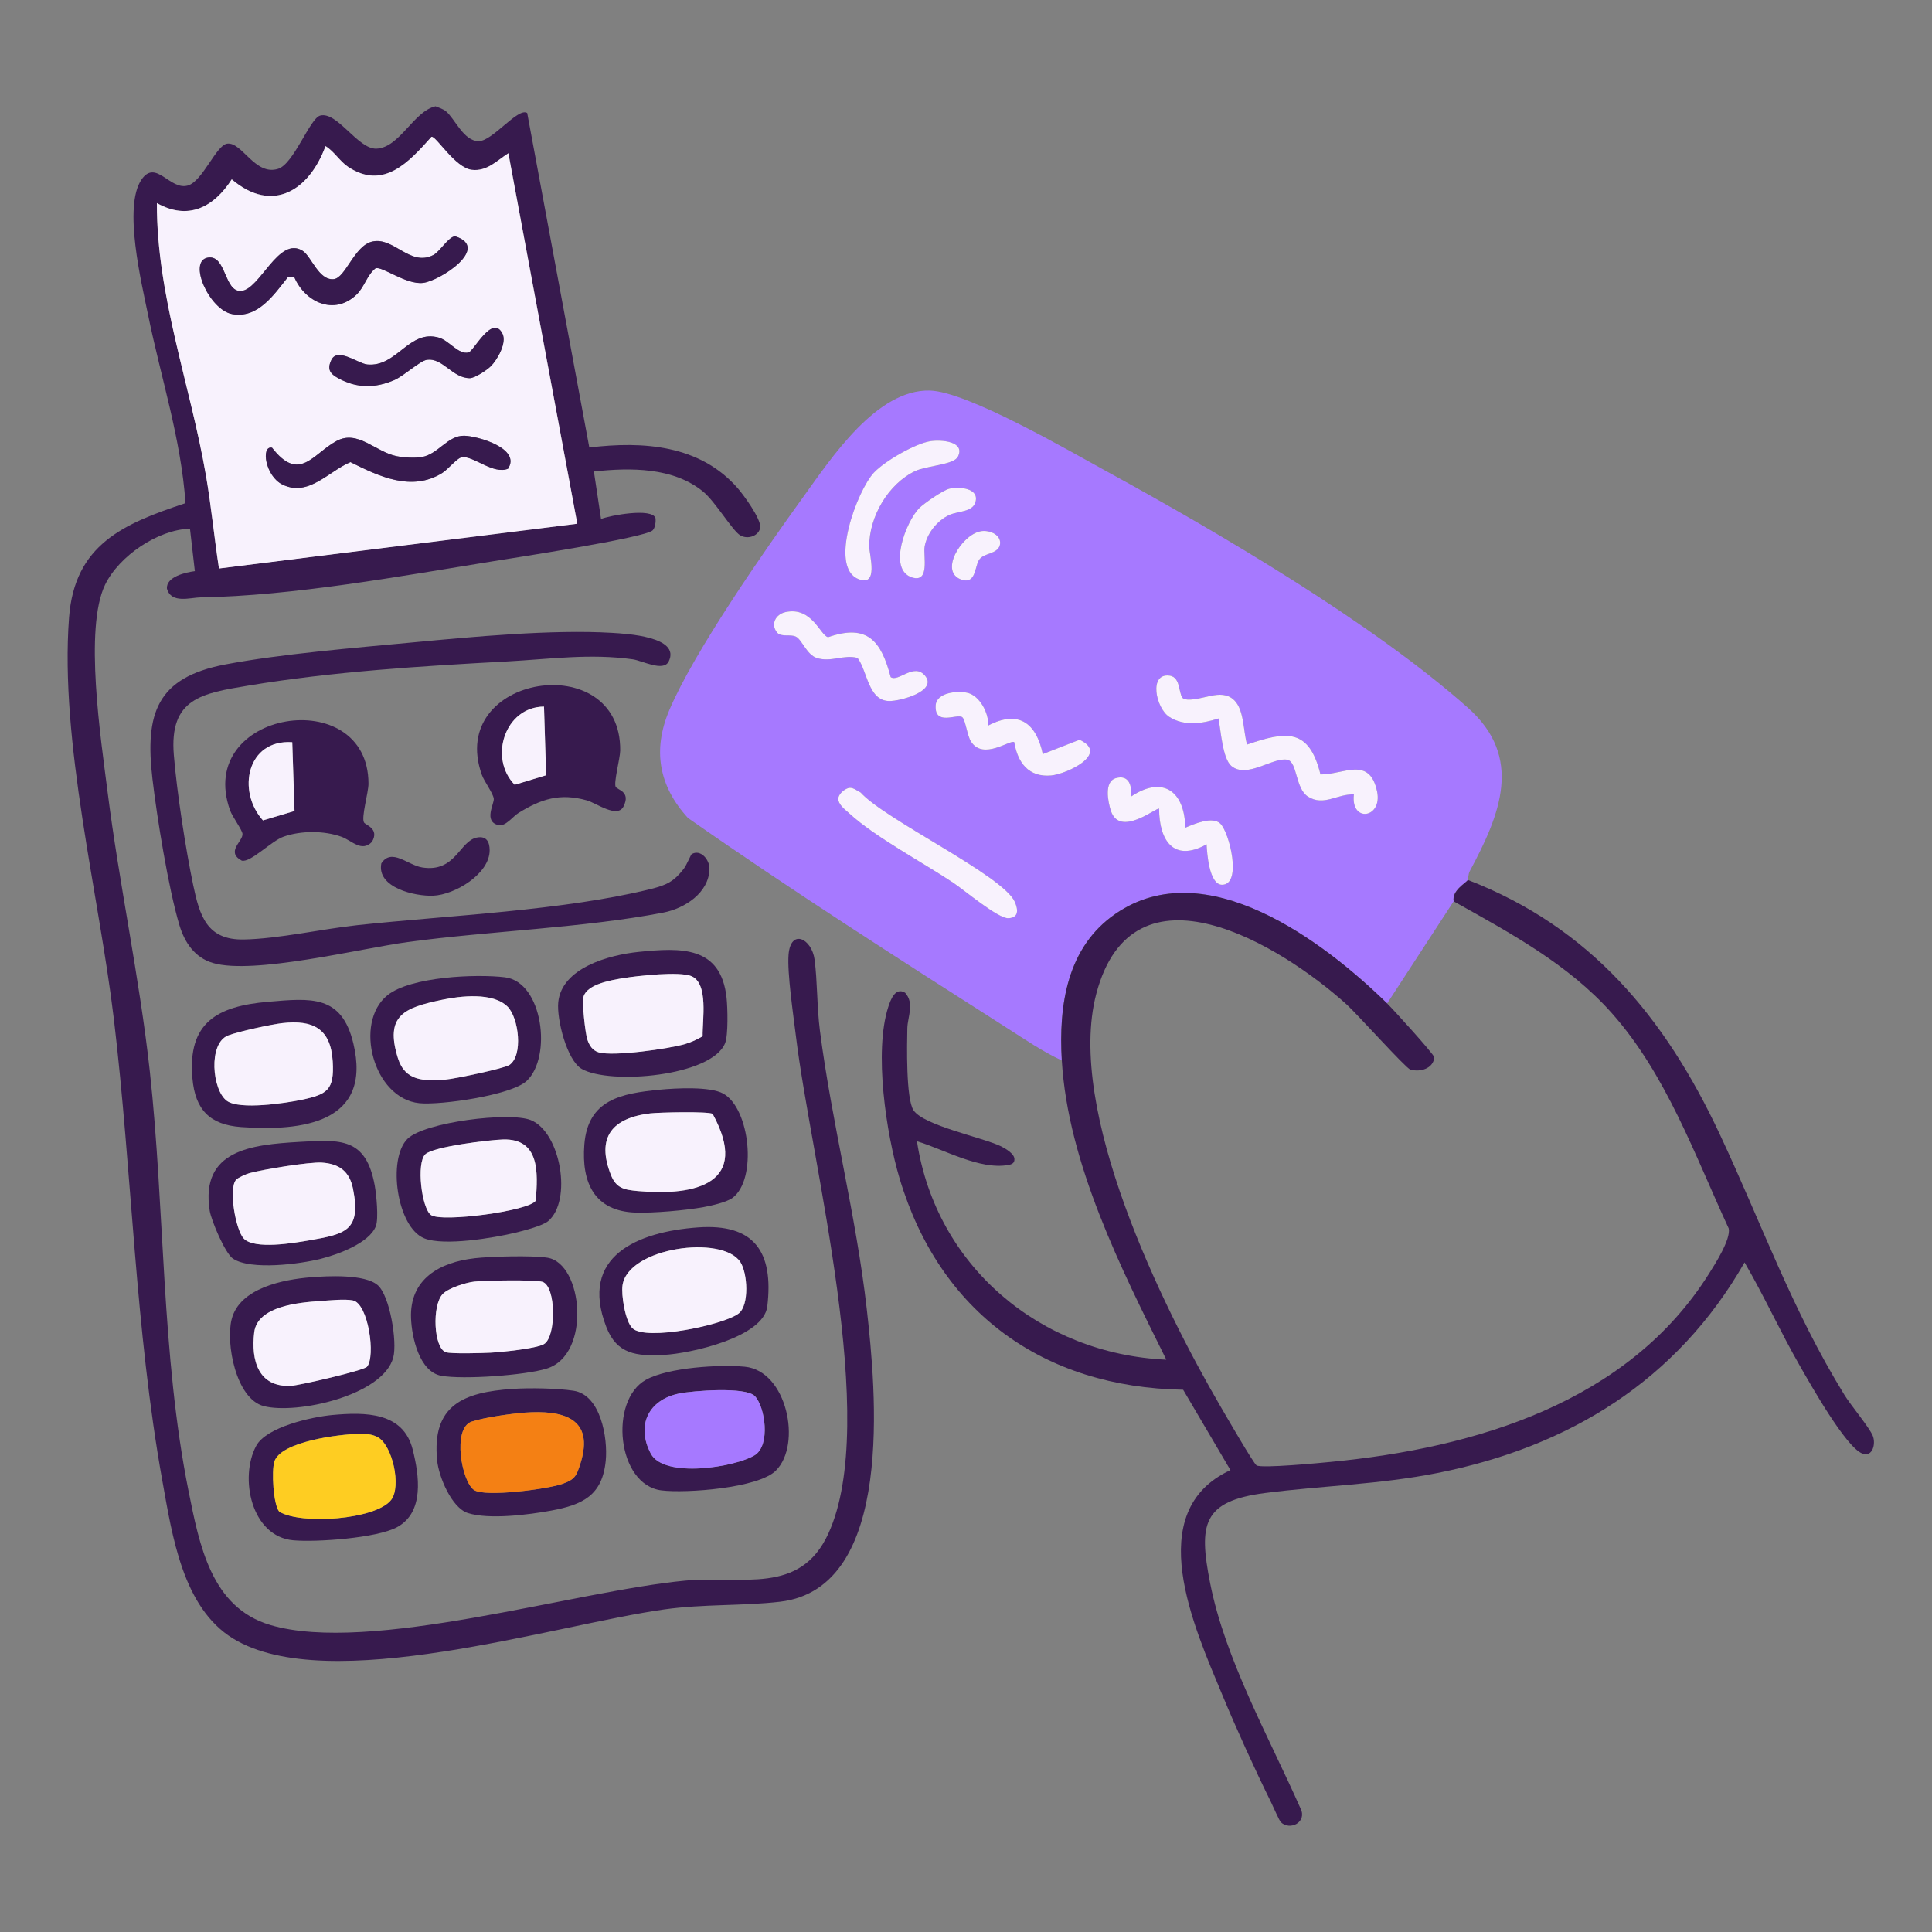
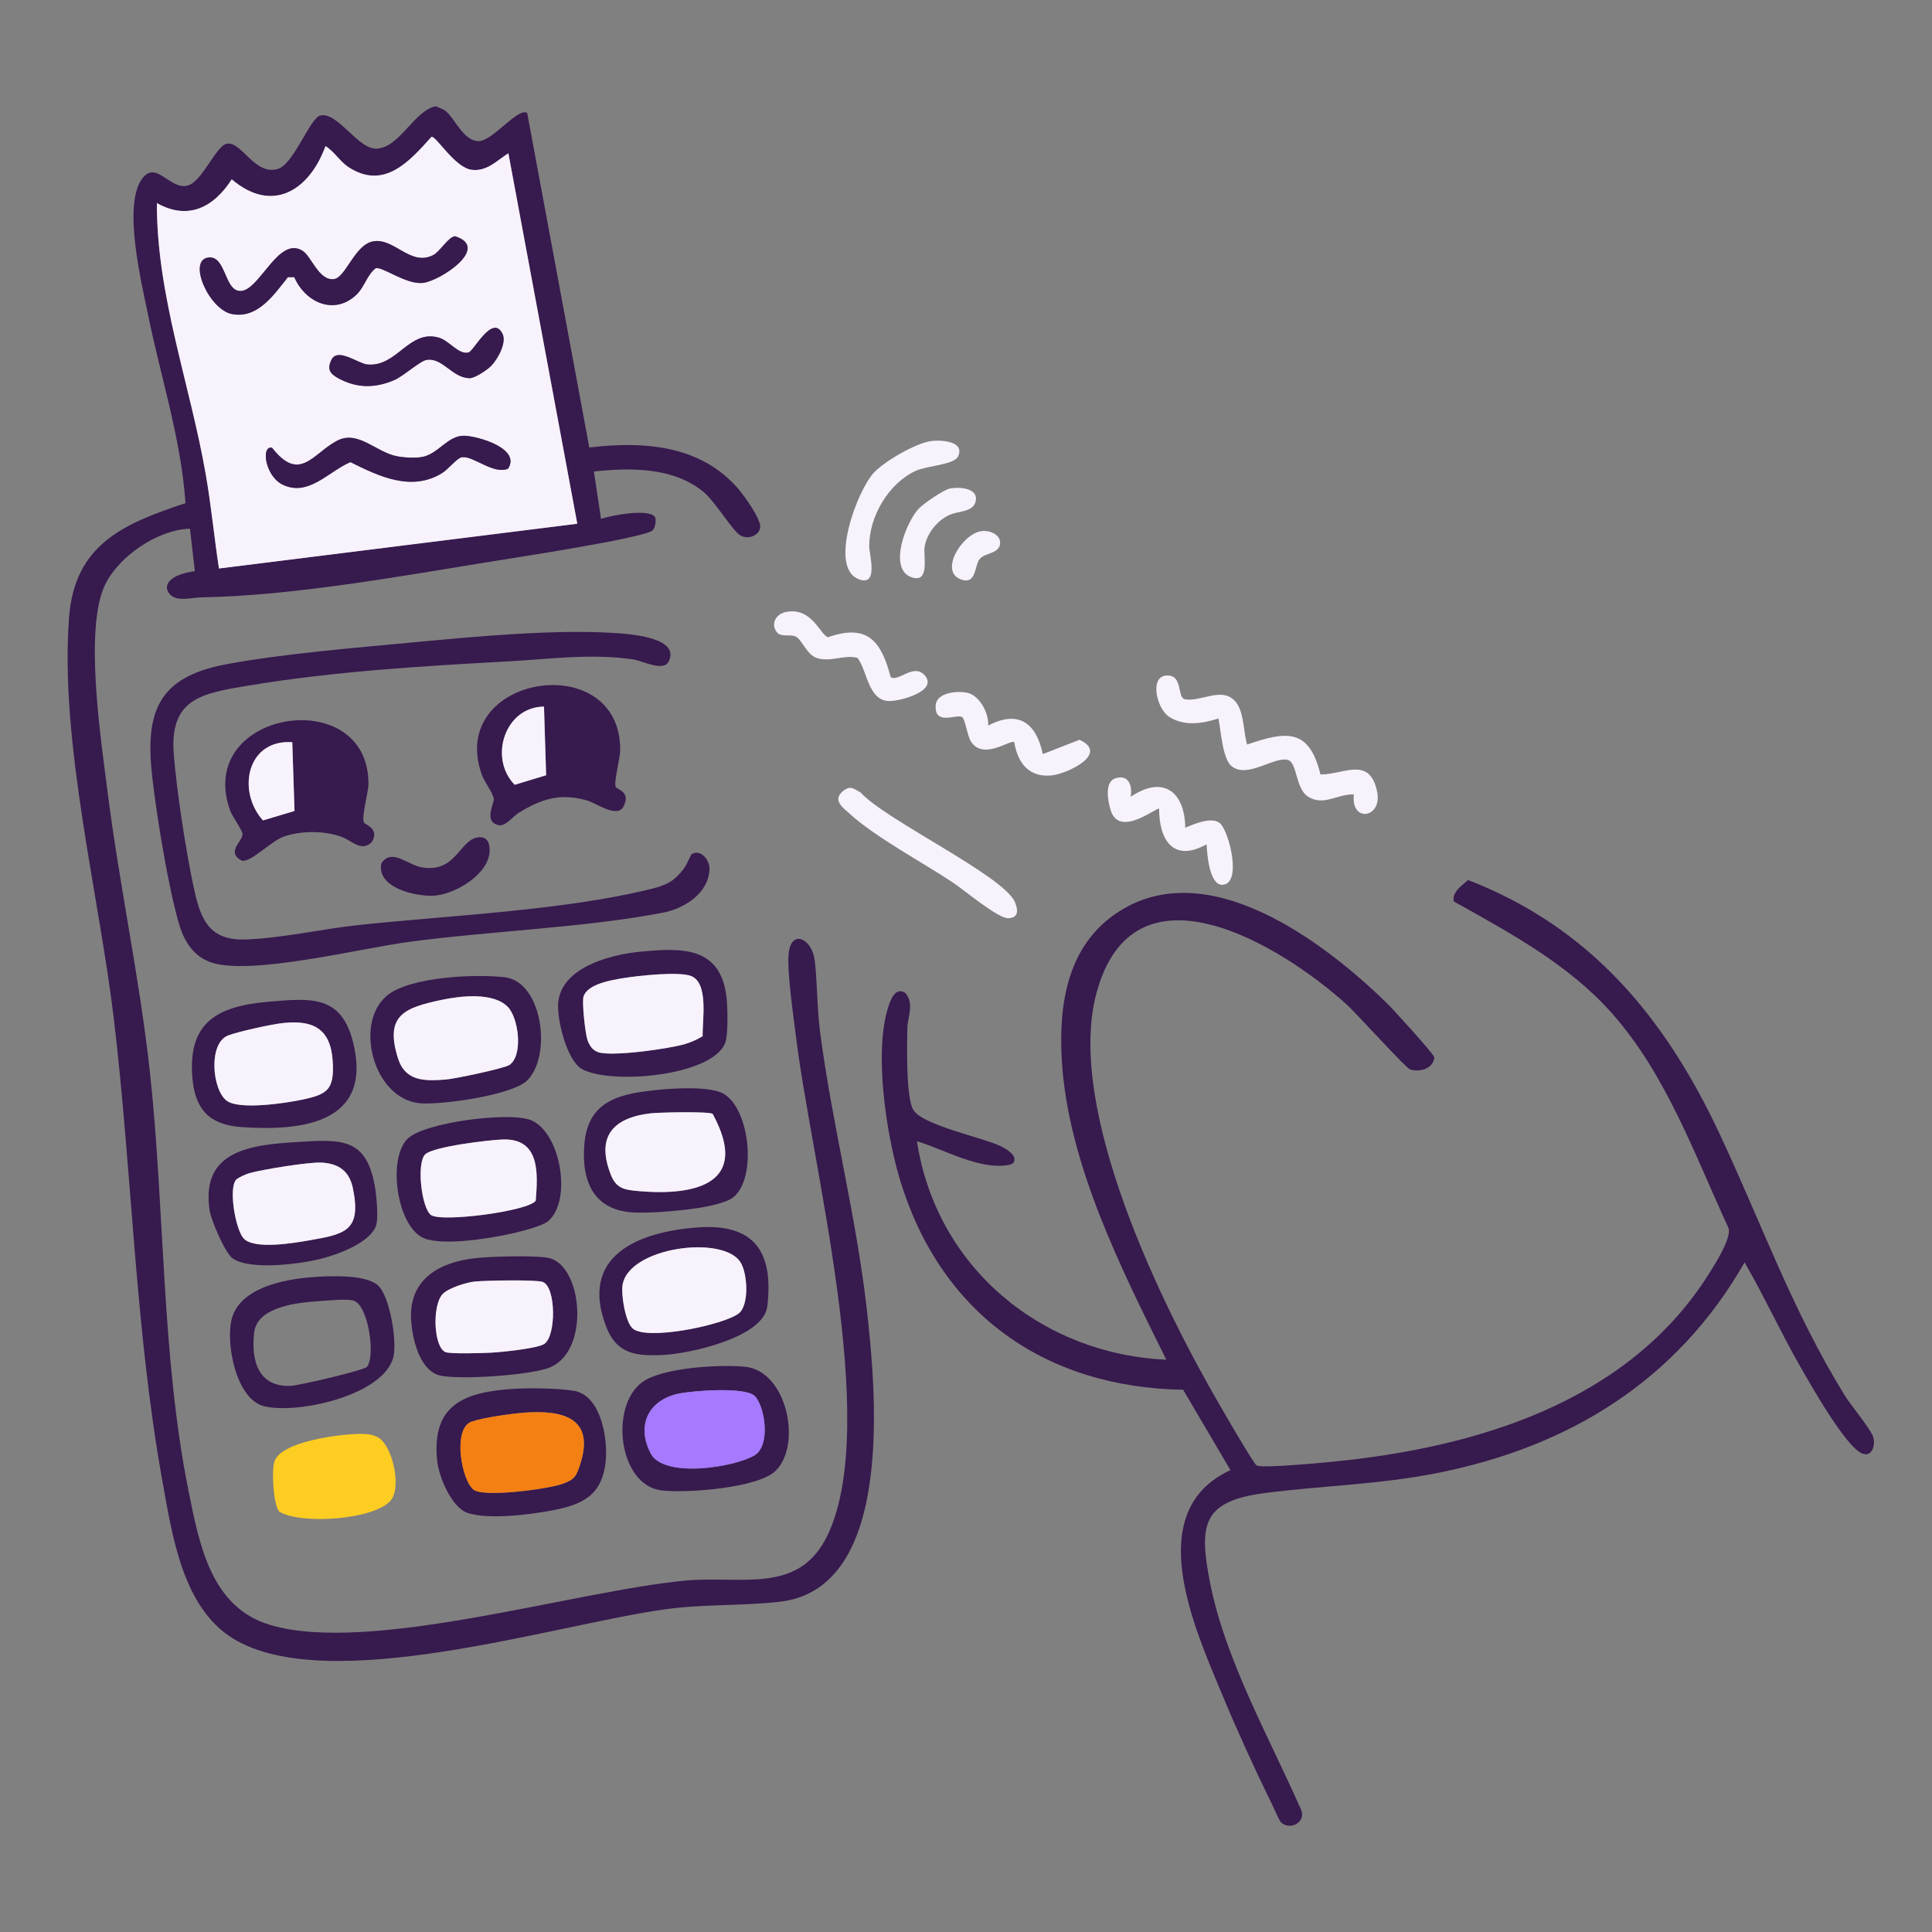
<svg xmlns="http://www.w3.org/2000/svg" width="200" height="200" viewBox="0 0 200 200" fill="none">
  <rect x="0" y="0" width="200" height="200" fill="#808080" stroke="none" />
  <g clip-path="url(#clip0_13182_8464)">
-     <path d="M151.955 91.093C151.707 91.432 150.276 92.192 150.48 93.305L143.596 103.877C137.017 97.443 124.8 88.199 115.492 94.582C110.45 98.038 109.577 104.042 109.914 109.778C107.942 108.866 106.108 107.604 104.279 106.439C93.164 99.344 82.009 92.226 71.216 84.676C68.189 81.359 67.533 77.632 69.303 73.472C71.887 67.402 79.138 57 83.16 51.434C86.049 47.436 90.744 40.279 96.269 40.432C100.134 40.537 110.642 46.652 114.502 48.764C126.209 55.168 142.064 64.476 151.955 73.266C157.743 78.409 155.301 84.317 152.145 90.191C151.985 90.488 151.987 91.046 151.953 91.093H151.955ZM96.328 45.671C94.742 45.917 91.595 47.741 90.481 48.919C88.743 50.758 85.781 58.686 88.846 59.94C91.01 60.825 89.982 57.415 89.982 56.552C89.98 53.489 91.952 50.084 94.752 48.764C95.964 48.191 98.749 48.134 99.172 47.266C99.947 45.678 97.412 45.506 96.33 45.673L96.328 45.671ZM98.29 50.586C97.655 50.721 95.637 52.12 95.153 52.609C93.803 53.976 91.858 58.967 94.418 59.773C96.288 60.361 95.563 57.526 95.713 56.609C95.937 55.232 97.031 53.86 98.3 53.295C99.172 52.906 100.652 53.012 100.967 52.009C101.429 50.536 99.367 50.357 98.29 50.583V50.586ZM101.493 54.999C99.522 55.377 97.139 59.264 99.583 60.017C101.08 60.479 100.884 58.517 101.407 57.878C101.931 57.238 103.143 57.371 103.487 56.498C103.799 55.397 102.45 54.814 101.493 54.996V54.999ZM81.328 63.36C80.241 63.591 79.728 64.707 80.509 65.551C81.018 65.949 81.781 65.634 82.376 65.897C83.002 66.173 83.509 67.793 84.576 68.122C86.051 68.577 87.354 67.731 88.773 68.108C89.8 69.462 89.867 72.528 92.043 72.57C93.183 72.592 97.073 71.555 95.77 69.959C94.624 68.558 92.999 70.652 92.202 70.094C91.231 66.404 89.842 64.528 85.727 65.961C84.925 65.809 84.072 62.773 81.328 63.36ZM127.775 72.494C126.374 71.107 124.294 72.705 122.607 72.378C121.917 72.135 122.362 70.121 121.086 69.942C118.892 69.634 119.647 73.305 121.044 74.207C122.59 75.206 124.5 74.906 126.138 74.374C126.384 75.569 126.551 78.532 127.483 79.299C129.108 80.636 131.847 78.32 133.282 78.652C134.313 78.891 134.089 81.615 135.392 82.453C137.027 83.506 138.441 82.161 140.154 82.24C139.81 85.217 143.141 84.705 142.556 81.927C141.774 78.217 139.08 80.194 136.695 80.169C135.527 75.353 133.164 75.68 129.1 77.072C128.697 75.751 128.813 73.519 127.775 72.491V72.494ZM102.295 75.112C102.381 73.848 101.422 72.017 100.153 71.724C99.094 71.481 96.94 71.692 96.861 73.022C96.734 75.188 99.052 73.858 99.6 74.237C99.937 74.468 100.119 76.15 100.517 76.769C101.793 78.758 104.628 76.506 104.997 76.835C105.348 78.962 106.492 80.484 108.81 80.28C110.41 80.14 114.907 78.038 111.75 76.582L107.952 78.065C107.266 74.82 105.422 73.47 102.295 75.115V75.112ZM117.046 82.488C117.233 81.357 116.857 80.15 115.495 80.56C114.275 80.929 114.701 83.014 114.993 83.921C115.908 86.756 119.787 83.51 119.989 83.717C120.001 87.014 121.489 89.293 124.906 87.405C124.948 88.364 125.184 91.594 126.507 91.592C128.604 91.589 127.271 86.168 126.322 85.256C125.506 84.472 123.586 85.31 122.698 85.684C122.639 81.893 120.363 80.236 117.044 82.488H117.046ZM87.947 81.558C87.511 81.598 86.833 82.153 86.789 82.623C86.73 83.277 87.47 83.791 87.917 84.201C90.585 86.653 95.519 89.273 98.683 91.385C99.834 92.152 103.335 95.093 104.38 95.053C105.424 95.014 105.424 94.222 105.056 93.369C103.876 90.645 91.632 84.868 89.095 82.043C88.755 81.871 88.338 81.524 87.947 81.558Z" fill="#A679FF" />
    <path d="M46.16 11.514C47.092 12.278 47.987 14.612 49.555 14.612C50.996 14.612 53.634 11.069 54.576 11.701L61.005 46.327C66.598 45.653 72.437 46.057 76.356 50.524C76.976 51.23 78.78 53.71 78.697 54.576C78.613 55.441 77.44 55.896 76.629 55.416C75.818 54.937 74.045 51.918 72.791 50.893C69.696 48.363 65.266 48.4 61.479 48.808L62.219 53.725C63.129 53.359 67.498 52.54 67.855 53.634C67.904 54.005 67.825 54.637 67.567 54.895C66.787 55.675 53.179 57.755 50.991 58.108C41.496 59.64 30.32 61.686 20.795 61.838C19.684 61.855 17.732 62.527 17.282 60.936C17.181 59.694 19.241 59.247 20.171 59.124L19.667 54.728C16.357 54.821 12.32 57.553 10.88 60.528C8.689 65.047 10.459 76.604 11.118 81.839C12.34 91.545 14.44 101.165 15.507 110.886C17.075 125.188 16.684 140.242 19.514 154.329C20.643 159.942 21.85 166.408 27.994 168.223C38.305 171.266 59.449 164.7 70.95 163.623C76.811 163.074 82.805 165.164 85.75 158.755C91.1 147.109 83.97 120.327 82.385 107.194C82.129 105.082 81.48 100.733 81.632 98.825C81.849 96.101 84.034 97.138 84.327 99.351C84.619 101.564 84.565 104.266 84.875 106.67C86.109 116.273 88.632 125.825 89.726 135.502C90.665 143.799 92.696 164.412 80.757 165.808C76.904 166.258 72.831 166.035 68.769 166.605C57.361 168.205 33.988 175.652 24.134 169.624C18.909 166.428 17.83 158.964 16.815 153.341C13.97 137.557 13.685 121.412 11.789 105.507C10.236 92.519 6.179 76.828 7.148 63.93C7.718 56.361 12.775 54.217 19.202 52.087C18.752 45.452 16.652 39.096 15.335 32.628C14.656 29.297 12.721 21.37 14.656 18.58C16.143 16.433 17.584 19.733 19.443 19.207C20.97 18.774 22.376 15.032 23.509 14.872C25.051 14.653 26.391 18.238 28.793 17.476C30.418 16.959 32.078 12.251 33.14 11.966C34.907 11.492 37.061 15.475 38.979 15.389C41.383 15.28 42.812 11.516 45.088 11.002C45.437 11.15 45.873 11.28 46.163 11.516L46.16 11.514ZM52.626 15.863C51.439 16.62 50.421 17.764 48.842 17.577C47.099 17.373 45.155 14.073 44.673 14.157C42.352 16.763 39.726 19.684 36.075 17.294C35.185 16.711 34.615 15.681 33.7 15.123C32.038 19.669 28.232 22.167 23.994 18.562C22.145 21.442 19.492 22.853 16.244 21.021C16.212 30.659 19.706 39.832 21.329 49.248C21.877 52.434 22.179 55.655 22.671 58.846L59.763 54.212L52.629 15.858L52.626 15.863Z" fill="#371A4E" />
    <path d="M151.956 91.093C164.64 95.997 172.342 105.308 177.982 117.311C182.351 126.609 185.478 135.551 190.946 144.421C191.605 145.491 193.515 147.765 193.869 148.633C194.199 149.439 193.869 150.887 192.78 150.467C191.074 149.808 187.394 143.263 186.334 141.414C184.32 137.901 182.636 134.186 180.598 130.683C173.608 142.917 162.459 149.774 148.806 152.483C142.761 153.683 136.971 153.783 130.965 154.555C124.452 155.394 124.081 157.825 125.271 163.876C126.824 171.78 131.392 179.884 134.633 187.217C135.338 188.629 133.541 189.548 132.595 188.636C132.43 188.476 131.781 186.974 131.584 186.576C129.841 183.04 128.029 179.055 126.517 175.416C123.65 168.515 118.128 156.471 127.375 152.185L122.478 143.866C108.024 143.625 97.28 135.868 93.132 122.014C91.733 117.343 90.455 108.861 91.955 104.234C92.203 103.466 92.69 102.159 93.695 102.766C94.691 103.865 93.951 105.261 93.926 106.451C93.892 108.118 93.774 113.724 94.566 114.931C95.606 116.519 101.779 117.761 103.618 118.663C104.078 118.889 105.007 119.43 105.012 119.986C105.034 120.401 104.744 120.534 104.385 120.598C101.405 121.134 97.71 118.975 94.922 118.142C96.901 131.125 107.734 140.17 120.737 140.756C116.078 131.374 110.549 120.438 109.919 109.78C109.58 104.044 110.455 98.04 115.498 94.584C124.806 88.201 137.023 97.445 143.602 103.88C144.211 104.474 148.406 109.084 148.477 109.448C148.386 110.626 147.004 111.022 145.986 110.714C145.527 110.574 140.452 104.932 139.425 104C132.597 97.822 117.268 88.477 113.482 102.896C110.325 114.918 120.28 135.179 126.347 145.596C126.815 146.4 129.772 151.514 130.08 151.699C130.616 152.021 136.664 151.443 137.822 151.33C152.723 149.889 168.5 145.21 176.893 131.887C177.55 130.845 179.18 128.305 178.958 127.174C175.433 119.555 172.497 111.226 166.838 104.86C162.346 99.808 156.303 96.565 150.486 93.308C150.282 92.194 151.712 91.434 151.961 91.095L151.956 91.093Z" fill="#371A4E" />
    <path d="M71.593 88.428C72.488 87.865 73.464 88.971 73.444 89.945C73.395 92.44 70.863 94.048 68.667 94.471C60.453 96.057 50.69 96.371 42.213 97.519C37.313 98.183 26.235 100.932 22.031 99.685C20.145 99.125 19.108 97.556 18.572 95.769C17.441 91.995 16.248 84.634 15.779 80.614C14.994 73.878 16.199 70.141 23.314 68.786C29.03 67.697 36.758 67.063 42.67 66.507C48.957 65.917 57.112 65.145 63.332 65.511C64.859 65.602 70.487 65.905 69.223 68.474C68.68 69.578 66.487 68.39 65.51 68.253C61.092 67.628 56.888 68.233 52.502 68.472C43.671 68.948 34.469 69.516 25.741 70.967C20.895 71.773 17.514 72.285 17.994 78.153C18.306 81.969 19.213 87.87 20.002 91.634C20.666 94.8 21.414 97.32 25.22 97.256C28.779 97.197 33.357 96.162 37.023 95.769C46.412 94.763 58.464 94.259 67.44 92.012C69.034 91.614 69.771 91.24 70.779 89.942C71.064 89.576 71.522 88.472 71.595 88.425L71.593 88.428Z" fill="#371A4E" />
    <path d="M63.739 81.46C63.938 81.787 65.31 81.945 64.552 83.474C63.916 84.76 61.747 83.135 60.747 82.854C57.971 82.075 56.033 82.702 53.678 84.155C53.066 84.531 52.328 85.605 51.571 85.411C50.03 85.018 51.19 83.189 51.114 82.672C51.028 82.08 50.128 80.905 49.877 80.201C46.192 69.831 64.321 66.984 64.203 77.701C64.194 78.505 63.5 81.064 63.741 81.463L63.739 81.46ZM56.314 73.145C52.267 73.17 50.561 78.461 53.28 81.239L56.535 80.251L56.314 73.143V73.145Z" fill="#371A4E" />
    <path d="M37.683 85.146C37.848 85.419 39.321 85.79 38.495 87.162C37.42 88.251 36.417 87.007 35.343 86.621C33.548 85.977 31.146 85.977 29.346 86.616C28.082 87.063 25.916 89.338 25.024 89.092C23.33 88.172 25.174 87.093 25.103 86.316C25.066 85.908 24.048 84.534 23.817 83.887C20.117 73.512 38.148 70.66 38.145 81.136C38.145 82.023 37.378 84.639 37.683 85.143V85.146ZM30.256 76.833C25.553 76.514 24.495 81.895 27.222 84.927L30.489 83.953L30.256 76.833Z" fill="#371A4E" />
    <path d="M53.071 143.78C54.829 143.662 57.644 143.709 59.374 143.969C62.19 144.394 62.932 148.881 62.706 151.205C62.357 154.824 60.296 155.775 57.059 156.375C54.765 156.8 50.615 157.329 48.434 156.628C46.735 156.082 45.42 152.845 45.255 151.202C44.677 145.459 47.977 144.119 53.071 143.78ZM54.3 146.238C52.938 146.337 50.084 146.742 48.832 147.163C46.777 147.854 47.807 153.437 49.088 154.253C50.261 154.998 56.731 154.145 58.226 153.607C59.507 153.147 59.667 152.81 60.078 151.522C61.587 146.765 58.248 145.948 54.3 146.236V146.238Z" fill="#371A4E" />
    <path d="M66.098 98.542C70.501 98.095 74.629 97.903 75.214 103.295C75.325 104.31 75.398 107.157 75.059 107.995C73.672 111.418 63.169 112.32 60.231 110.658C58.683 109.783 57.616 105.492 57.79 103.754C58.149 100.172 63.088 98.85 66.098 98.542ZM72.736 107.27C72.696 105.647 73.377 101.79 71.566 101.047C70.329 100.541 66.103 101.003 64.62 101.242C63.366 101.443 60.79 101.842 60.401 103.191C60.236 103.767 60.581 106.948 60.807 107.624C61.006 108.217 61.326 108.735 61.957 108.932C63.438 109.394 69.301 108.568 70.953 108.067C71.585 107.875 72.175 107.607 72.736 107.27Z" fill="#371A4E" />
    <path d="M49.132 130.252C50.821 130.063 55.074 129.945 56.672 130.198C60.355 130.783 61.23 140.222 56.616 141.67C54.369 142.375 47.944 142.83 45.68 142.42C43.416 142.009 42.627 138.461 42.55 136.45C42.398 132.413 45.498 130.663 49.132 130.255V130.252ZM45.828 133.957C44.699 135.142 44.896 139.551 46.152 139.981C46.71 140.17 49.958 140.074 50.794 140.03C51.9 139.971 55.482 139.614 56.303 139.147C57.604 138.407 57.58 133.121 56.146 132.694C55.367 132.46 50.14 132.551 49.09 132.671C48.23 132.772 46.42 133.338 45.828 133.957Z" fill="#371A4E" />
    <path d="M80.326 152.23C78.49 154.064 70.999 154.595 68.479 154.285C63.854 153.715 63.026 144.96 66.873 142.833C69.182 141.557 74.487 141.24 77.098 141.483C81.472 141.894 83.028 149.528 80.324 152.227L80.326 152.23ZM78.129 144.512C77.175 143.541 71.739 143.957 70.271 144.262C67.117 144.918 65.836 147.573 67.37 150.477C68.742 153.075 76.108 151.883 78.129 150.641C79.79 149.619 79.205 145.604 78.129 144.51V144.512Z" fill="#371A4E" />
    <path d="M54.509 111.904C52.908 113.382 45.614 114.424 43.411 114.201C38.646 113.716 36.593 105.869 40.104 103.031C42.494 101.101 49.282 100.806 52.264 101.168C56.212 101.645 57.166 109.448 54.509 111.904ZM52.544 104.209C51.027 102.692 47.667 103.093 45.737 103.501C41.889 104.315 39.797 105.079 41.193 109.537C41.948 111.944 43.917 111.919 46.123 111.754C47.03 111.688 52.178 110.609 52.726 110.245C54.184 109.274 53.697 105.36 52.544 104.207V104.209Z" fill="#371A4E" />
    <path d="M32.172 132.224C33.92 132.084 37.736 131.882 39.088 133.031C40.369 134.12 41.133 138.934 40.713 140.519C39.663 144.483 30.689 146.444 27.299 145.559C24.418 144.807 23.353 139.042 23.98 136.571C24.806 133.323 29.347 132.45 32.172 132.224ZM33.153 134.683C30.987 134.828 26.643 135.199 26.313 137.923C25.967 140.814 26.726 143.634 30.119 143.462C31.002 143.418 37.667 141.867 37.989 141.488C38.899 140.419 38.132 134.924 36.514 134.616C35.656 134.452 34.082 134.621 33.148 134.683H33.153Z" fill="#371A4E" />
    <path d="M27.748 103.705C32.198 103.322 35.367 102.963 36.577 108.005C38.563 116.286 31.237 117.121 24.96 116.672C21.74 116.44 20.208 114.901 19.92 111.631C19.411 105.856 22.467 104.16 27.746 103.705H27.748ZM29.218 105.913C28.08 106.041 24.633 106.798 23.613 107.191C21.528 107.998 21.961 112.863 23.49 113.962C24.81 114.914 29.555 114.201 31.247 113.844C33.895 113.286 34.615 112.812 34.443 109.893C34.241 106.459 32.395 105.554 29.216 105.913H29.218Z" fill="#371A4E" />
    <path d="M56.732 126.42C56.162 126.897 54.173 127.41 53.369 127.605C51.117 128.15 45.969 129.009 43.928 128.195C41.074 127.054 40.095 119.954 42.183 117.893C43.943 116.155 52.749 115.073 54.943 115.951C58.048 117.193 59.26 124.308 56.735 126.42H56.732ZM52.091 117.957C50.731 117.992 44.867 118.685 44.026 119.494C43.09 120.394 43.641 125.075 44.619 125.778C45.713 126.567 54.812 125.362 55.461 124.288C55.702 121.365 55.867 117.864 52.093 117.957H52.091Z" fill="#371A4E" />
-     <path d="M34.386 146.484C37.811 146.167 41.745 146.165 42.721 150.049C43.39 152.704 43.968 156.555 41.086 158.101C38.996 159.222 32.769 159.662 30.369 159.451C26 159.067 24.759 152.96 26.519 149.68C27.576 147.711 32.279 146.681 34.386 146.484ZM37.096 148.439C35.188 148.466 29.039 149.211 28.398 151.315C28.107 152.267 28.279 155.724 28.906 156.486C31.205 157.867 38.868 157.307 40.479 155.283C41.58 153.897 40.629 149.584 39.085 148.766C38.455 148.431 37.789 148.427 37.093 148.436L37.096 148.439Z" fill="#371A4E" />
    <path d="M68.312 112.802C69.956 112.645 73.526 112.448 74.886 113.215C77.642 114.766 78.411 122.088 75.828 124.006C75.228 124.451 73.622 124.817 72.845 124.957C71.004 125.294 67.626 125.592 65.772 125.525C61.533 125.375 60.184 122.427 60.489 118.499C60.852 113.817 64.309 113.188 68.314 112.802H68.312ZM67.326 115.256C63.39 115.728 61.683 117.714 63.249 121.653C63.798 123.03 64.643 123.172 66.03 123.298C72.071 123.839 77.694 122.501 73.772 115.31C73.322 115.037 68.201 115.152 67.323 115.258L67.326 115.256Z" fill="#371A4E" />
    <path d="M30.941 118.21C35.308 117.952 37.897 117.77 38.797 122.749C38.961 123.666 39.207 126.139 38.912 126.921C38.241 128.691 34.937 129.876 33.208 130.311C31.052 130.855 25.985 131.518 24.121 130.297C23.308 129.765 21.867 126.336 21.709 125.333C20.719 119.029 26.066 118.5 30.944 118.21H30.941ZM24.426 122.141C23.642 123.093 24.397 127.319 25.225 128.209C26.322 129.387 30.45 128.671 32.031 128.398C35.755 127.752 37.417 127.398 36.537 123.044C36.176 121.256 35.104 120.47 33.321 120.354C32.021 120.27 27.18 121.067 25.815 121.446C25.491 121.537 24.611 121.92 24.424 122.144L24.426 122.141Z" fill="#371A4E" />
    <path d="M72.248 127.062C78.06 126.644 80.103 129.56 79.432 135.229C79.051 138.455 71.417 140.122 68.73 140.259C65.88 140.407 63.862 140.193 62.768 137.378C59.906 130.005 66.055 127.507 72.248 127.062ZM65.472 137.501C66.915 138.85 74.979 137.139 76.477 135.962C77.578 135.094 77.398 131.797 76.636 130.639C74.773 127.807 65.056 129.124 64.447 133.026C64.287 134.042 64.732 136.807 65.472 137.498V137.501Z" fill="#371A4E" />
    <path d="M49.369 86.704C50.337 86.512 50.687 87.125 50.689 88.017C50.691 90.476 47.08 92.627 44.847 92.723C42.979 92.801 38.981 91.904 39.475 89.379C40.545 87.739 42.207 89.568 43.717 89.802C47.178 90.34 47.55 87.061 49.371 86.702L49.369 86.704Z" fill="#371A4E" />
    <path d="M127.774 72.493C128.814 73.521 128.696 75.754 129.099 77.074C133.163 75.682 135.523 75.355 136.694 80.172C139.078 80.196 141.773 78.222 142.555 81.93C143.14 84.708 139.809 85.219 140.153 82.242C138.439 82.163 137.025 83.508 135.39 82.456C134.087 81.617 134.311 78.891 133.281 78.655C131.845 78.323 129.106 80.639 127.481 79.301C126.549 78.534 126.382 75.572 126.136 74.377C124.501 74.908 122.589 75.208 121.042 74.21C119.646 73.307 118.889 69.637 121.084 69.944C122.358 70.124 121.913 72.135 122.606 72.38C124.293 72.707 126.372 71.109 127.774 72.496V72.493Z" fill="#F8F2FD" />
    <path d="M87.947 81.558C88.337 81.524 88.755 81.871 89.095 82.043C91.632 84.868 103.875 90.643 105.056 93.369C105.424 94.222 105.442 95.014 104.379 95.053C103.317 95.093 99.831 92.152 98.683 91.385C95.521 89.273 90.585 86.655 87.917 84.201C87.472 83.791 86.73 83.277 86.788 82.623C86.83 82.153 87.511 81.598 87.947 81.558Z" fill="#F8F2FD" />
    <path d="M117.045 82.488C120.364 80.236 122.64 81.893 122.699 85.684C123.587 85.31 125.507 84.472 126.323 85.256C127.272 86.168 128.605 91.589 126.508 91.592C125.185 91.592 124.949 88.366 124.907 87.405C121.49 89.296 120.002 87.014 119.99 83.717C119.786 83.511 115.909 86.756 114.994 83.921C114.702 83.014 114.276 80.929 115.496 80.56C116.858 80.15 117.234 81.357 117.047 82.488H117.045Z" fill="#F8F2FD" />
    <path d="M102.294 75.112C105.421 73.47 107.265 74.82 107.951 78.063L111.75 76.58C114.907 78.036 110.41 80.135 108.809 80.278C106.491 80.482 105.348 78.96 104.996 76.833C104.627 76.504 101.79 78.756 100.517 76.767C100.118 76.147 99.936 74.466 99.6 74.235C99.051 73.859 96.73 75.186 96.861 73.02C96.939 71.69 99.093 71.479 100.153 71.722C101.421 72.014 102.383 73.846 102.294 75.11V75.112Z" fill="#F8F2FD" />
    <path d="M81.327 63.36C84.071 62.772 84.924 65.808 85.726 65.961C89.839 64.528 91.231 66.403 92.202 70.094C92.996 70.652 94.623 68.557 95.769 69.959C97.072 71.552 93.183 72.592 92.042 72.57C89.868 72.528 89.8 69.462 88.772 68.107C87.353 67.731 86.053 68.577 84.575 68.122C83.508 67.793 83.002 66.172 82.375 65.897C81.78 65.636 81.018 65.951 80.509 65.55C79.724 64.707 80.241 63.593 81.327 63.36Z" fill="#F8F2FD" />
    <path d="M96.328 45.67C97.412 45.503 99.944 45.675 99.17 47.264C98.747 48.131 95.962 48.19 94.749 48.761C91.949 50.081 89.977 53.489 89.98 56.549C89.98 57.412 91.007 60.822 88.844 59.937C85.781 58.684 88.741 50.755 90.479 48.916C91.593 47.738 94.74 45.914 96.325 45.668L96.328 45.67Z" fill="#F8F2FD" />
    <path d="M98.289 50.585C99.366 50.357 101.429 50.539 100.967 52.011C100.652 53.014 99.172 52.909 98.299 53.297C97.03 53.863 95.936 55.234 95.713 56.611C95.563 57.528 96.288 60.363 94.417 59.776C91.858 58.971 93.802 53.978 95.152 52.611C95.636 52.122 97.655 50.721 98.289 50.588V50.585Z" fill="#F8F2FD" />
    <path d="M101.494 54.998C102.45 54.814 103.8 55.399 103.488 56.501C103.144 57.371 101.934 57.233 101.408 57.88C100.882 58.526 101.081 60.481 99.584 60.019C97.142 59.264 99.522 55.377 101.494 55.001V54.998Z" fill="#F8F2FD" />
    <path d="M52.625 15.863L59.76 54.217L22.667 58.851C22.178 55.66 21.873 52.439 21.325 49.253C19.705 39.837 16.209 30.661 16.241 21.026C19.488 22.855 22.141 21.446 23.99 18.567C28.228 22.172 32.037 19.674 33.696 15.128C34.608 15.686 35.181 16.716 36.071 17.299C39.722 19.689 42.346 16.768 44.669 14.162C45.151 14.078 47.098 17.375 48.839 17.582C50.419 17.766 51.435 16.623 52.622 15.868L52.625 15.863ZM30.463 28.689C31.592 31.298 34.599 32.692 36.9 30.496C37.721 29.715 37.969 28.503 38.864 27.775C39.513 27.502 42.05 29.479 43.779 29.282C45.507 29.085 50.832 25.628 47.105 24.451C46.405 24.517 45.544 26.039 44.848 26.398C42.454 27.637 40.77 24.5 38.542 24.999C36.676 25.417 35.774 28.766 34.544 28.893C32.996 29.053 32.226 26.531 31.331 25.963C28.831 24.377 26.903 30.002 24.944 30.118C23.196 30.221 23.417 26.364 21.531 26.659C19.387 26.993 21.659 32.08 24.039 32.512C26.687 32.994 28.359 30.499 29.797 28.687L30.461 28.682L30.463 28.689ZM50.818 37.902C51.494 37.221 52.482 35.487 52.015 34.548C50.985 32.473 49.052 36.326 48.519 36.481C47.504 36.776 46.501 35.266 45.453 34.959C42.336 34.042 41.106 38.025 38.026 37.732C37.074 37.641 34.955 35.94 34.308 37.25C33.792 38.3 34.247 38.74 35.078 39.187C36.981 40.21 38.857 40.191 40.824 39.342C41.768 38.937 43.474 37.366 44.162 37.255C45.822 36.987 46.813 39.136 48.617 39.148C49.156 39.153 50.424 38.297 50.818 37.902ZM52.59 48.523C53.967 46.43 49.48 45.14 48.067 45.108C46.333 45.066 45.365 47.038 43.639 47.316C42.913 47.434 41.79 47.372 41.057 47.222C38.854 46.777 37.045 44.464 34.842 45.648C32.364 46.983 31.004 50 28.162 46.347C26.994 46.089 27.442 49.295 29.259 50.17C31.936 51.461 34.011 48.791 36.278 47.837C39.235 49.314 42.611 50.929 45.78 48.963C46.405 48.574 47.331 47.379 47.84 47.325C49.06 47.2 51.061 49.15 52.593 48.52L52.59 48.523Z" fill="#F8F2FD" />
    <path d="M56.314 73.145L56.535 80.253L53.28 81.241C50.561 78.463 52.267 73.172 56.314 73.148V73.145Z" fill="#F8F2FD" />
    <path d="M30.254 76.833L30.488 83.953L27.221 84.927C24.497 81.895 25.554 76.516 30.254 76.833Z" fill="#F8F2FD" />
    <path d="M54.299 146.238C58.248 145.953 61.587 146.769 60.077 151.524C59.669 152.812 59.507 153.146 58.226 153.609C56.731 154.147 50.258 155 49.087 154.255C47.806 153.439 46.776 147.856 48.831 147.165C50.083 146.744 52.935 146.339 54.299 146.24V146.238Z" fill="#F48014" />
    <path d="M72.736 107.27C72.173 107.607 71.585 107.875 70.954 108.066C69.304 108.568 63.438 109.394 61.958 108.932C61.326 108.735 61.006 108.214 60.807 107.624C60.581 106.95 60.234 103.769 60.401 103.191C60.79 101.844 63.367 101.443 64.62 101.241C66.105 101.003 70.329 100.538 71.566 101.047C73.378 101.79 72.697 105.647 72.736 107.27Z" fill="#F8F2FD" />
    <path d="M45.827 133.958C46.417 133.338 48.226 132.77 49.089 132.672C50.139 132.549 55.366 132.46 56.145 132.694C57.581 133.124 57.603 138.408 56.303 139.148C55.484 139.615 51.902 139.971 50.793 140.03C49.957 140.075 46.709 140.17 46.151 139.981C44.895 139.551 44.698 135.143 45.827 133.958Z" fill="#F8F2FD" />
    <path d="M78.129 144.512C79.203 145.606 79.788 149.621 78.129 150.644C76.108 151.886 68.745 153.078 67.37 150.479C65.836 147.576 67.117 144.92 70.271 144.264C71.739 143.959 77.175 143.544 78.129 144.515V144.512Z" fill="#A679FF" />
    <path d="M52.545 104.209C53.698 105.362 54.185 109.276 52.727 110.248C52.179 110.611 47.031 111.688 46.123 111.757C43.918 111.922 41.946 111.946 41.194 109.539C39.798 105.082 41.89 104.317 45.737 103.504C47.67 103.096 51.028 102.695 52.545 104.212V104.209Z" fill="#F8F2FD" />
-     <path d="M33.154 134.683C34.086 134.619 35.659 134.452 36.52 134.616C38.135 134.926 38.902 140.419 37.995 141.488C37.673 141.867 31.005 143.418 30.125 143.462C26.732 143.634 25.97 140.814 26.319 137.923C26.646 135.199 30.993 134.828 33.159 134.683H33.154Z" fill="#F8F2FD" />
    <path d="M29.218 105.913C32.397 105.554 34.243 106.456 34.444 109.893C34.617 112.811 33.896 113.286 31.248 113.844C29.557 114.2 24.812 114.913 23.492 113.962C21.962 112.863 21.53 108 23.614 107.191C24.635 106.795 28.082 106.04 29.22 105.913H29.218Z" fill="#F8F2FD" />
    <path d="M52.09 117.957C55.864 117.864 55.701 121.365 55.458 124.288C54.811 125.363 45.712 126.567 44.616 125.778C43.64 125.072 43.087 120.391 44.023 119.494C44.864 118.685 50.725 117.992 52.087 117.957H52.09Z" fill="#F8F2FD" />
    <path d="M37.095 148.438C37.791 148.429 38.457 148.434 39.086 148.768C40.628 149.584 41.582 153.899 40.48 155.286C38.87 157.311 31.207 157.869 28.908 156.488C28.279 155.726 28.109 152.269 28.399 151.317C29.041 149.213 35.19 148.468 37.097 148.441L37.095 148.438Z" fill="#FECD22" />
    <path d="M67.326 115.255C68.204 115.15 73.325 115.034 73.775 115.307C77.696 122.501 72.073 123.838 66.033 123.295C64.646 123.169 63.8 123.027 63.252 121.65C61.684 117.711 63.392 115.725 67.329 115.253L67.326 115.255Z" fill="#F8F2FD" />
    <path d="M24.426 122.142C24.611 121.918 25.493 121.535 25.818 121.444C27.182 121.065 32.023 120.266 33.324 120.352C35.106 120.468 36.178 121.254 36.539 123.042C37.42 127.396 35.758 127.75 32.033 128.397C30.452 128.672 26.324 129.385 25.228 128.207C24.399 127.317 23.642 123.091 24.429 122.14L24.426 122.142Z" fill="#F8F2FD" />
    <path d="M65.472 137.5C64.732 136.81 64.287 134.044 64.447 133.028C65.056 129.127 74.772 127.806 76.636 130.641C77.398 131.797 77.575 135.096 76.476 135.964C74.981 137.141 66.917 138.853 65.472 137.503V137.5Z" fill="#F8F2FD" />
    <path d="M30.466 28.689L29.802 28.694C28.364 30.509 26.692 33.002 24.044 32.52C21.664 32.087 19.393 27 21.537 26.666C23.422 26.371 23.201 30.229 24.949 30.125C26.911 30.01 28.838 24.382 31.336 25.97C32.231 26.538 33.001 29.061 34.55 28.901C35.779 28.773 36.681 25.424 38.547 25.006C40.775 24.507 42.461 27.642 44.854 26.405C45.547 26.047 46.41 24.525 47.111 24.458C50.835 25.636 45.564 29.088 43.784 29.289C42.004 29.491 39.519 27.509 38.869 27.782C37.974 28.51 37.726 29.72 36.905 30.504C34.604 32.699 31.597 31.303 30.468 28.697L30.466 28.689Z" fill="#371A4E" />
    <path d="M52.593 48.523C51.064 49.152 49.06 47.2 47.84 47.328C47.331 47.382 46.405 48.577 45.78 48.965C42.611 50.934 39.235 49.317 36.278 47.839C34.011 48.793 31.936 51.463 29.259 50.172C27.442 49.297 26.992 46.093 28.162 46.349C31.007 50.003 32.366 46.986 34.842 45.651C37.045 44.466 38.857 46.777 41.057 47.224C41.79 47.372 42.913 47.433 43.639 47.318C45.365 47.038 46.333 45.068 48.067 45.11C49.48 45.145 53.967 46.435 52.59 48.525L52.593 48.523Z" fill="#371A4E" />
    <path d="M50.82 37.902C50.426 38.297 49.158 39.153 48.619 39.148C46.817 39.136 45.826 36.987 44.164 37.255C43.478 37.366 41.77 38.934 40.826 39.342C38.859 40.191 36.983 40.21 35.08 39.188C34.249 38.742 33.794 38.3 34.31 37.25C34.957 35.937 37.076 37.641 38.028 37.732C41.108 38.025 42.338 34.044 45.455 34.959C46.502 35.266 47.506 36.778 48.521 36.481C49.054 36.326 50.984 32.471 52.017 34.548C52.484 35.487 51.496 37.221 50.82 37.902Z" fill="#371A4E" />
  </g>
  <defs>
    <clipPath id="clip0_13182_8464">
      <rect width="186.988" height="178" fill="white" transform="translate(7 11)" />
    </clipPath>
  </defs>
</svg>